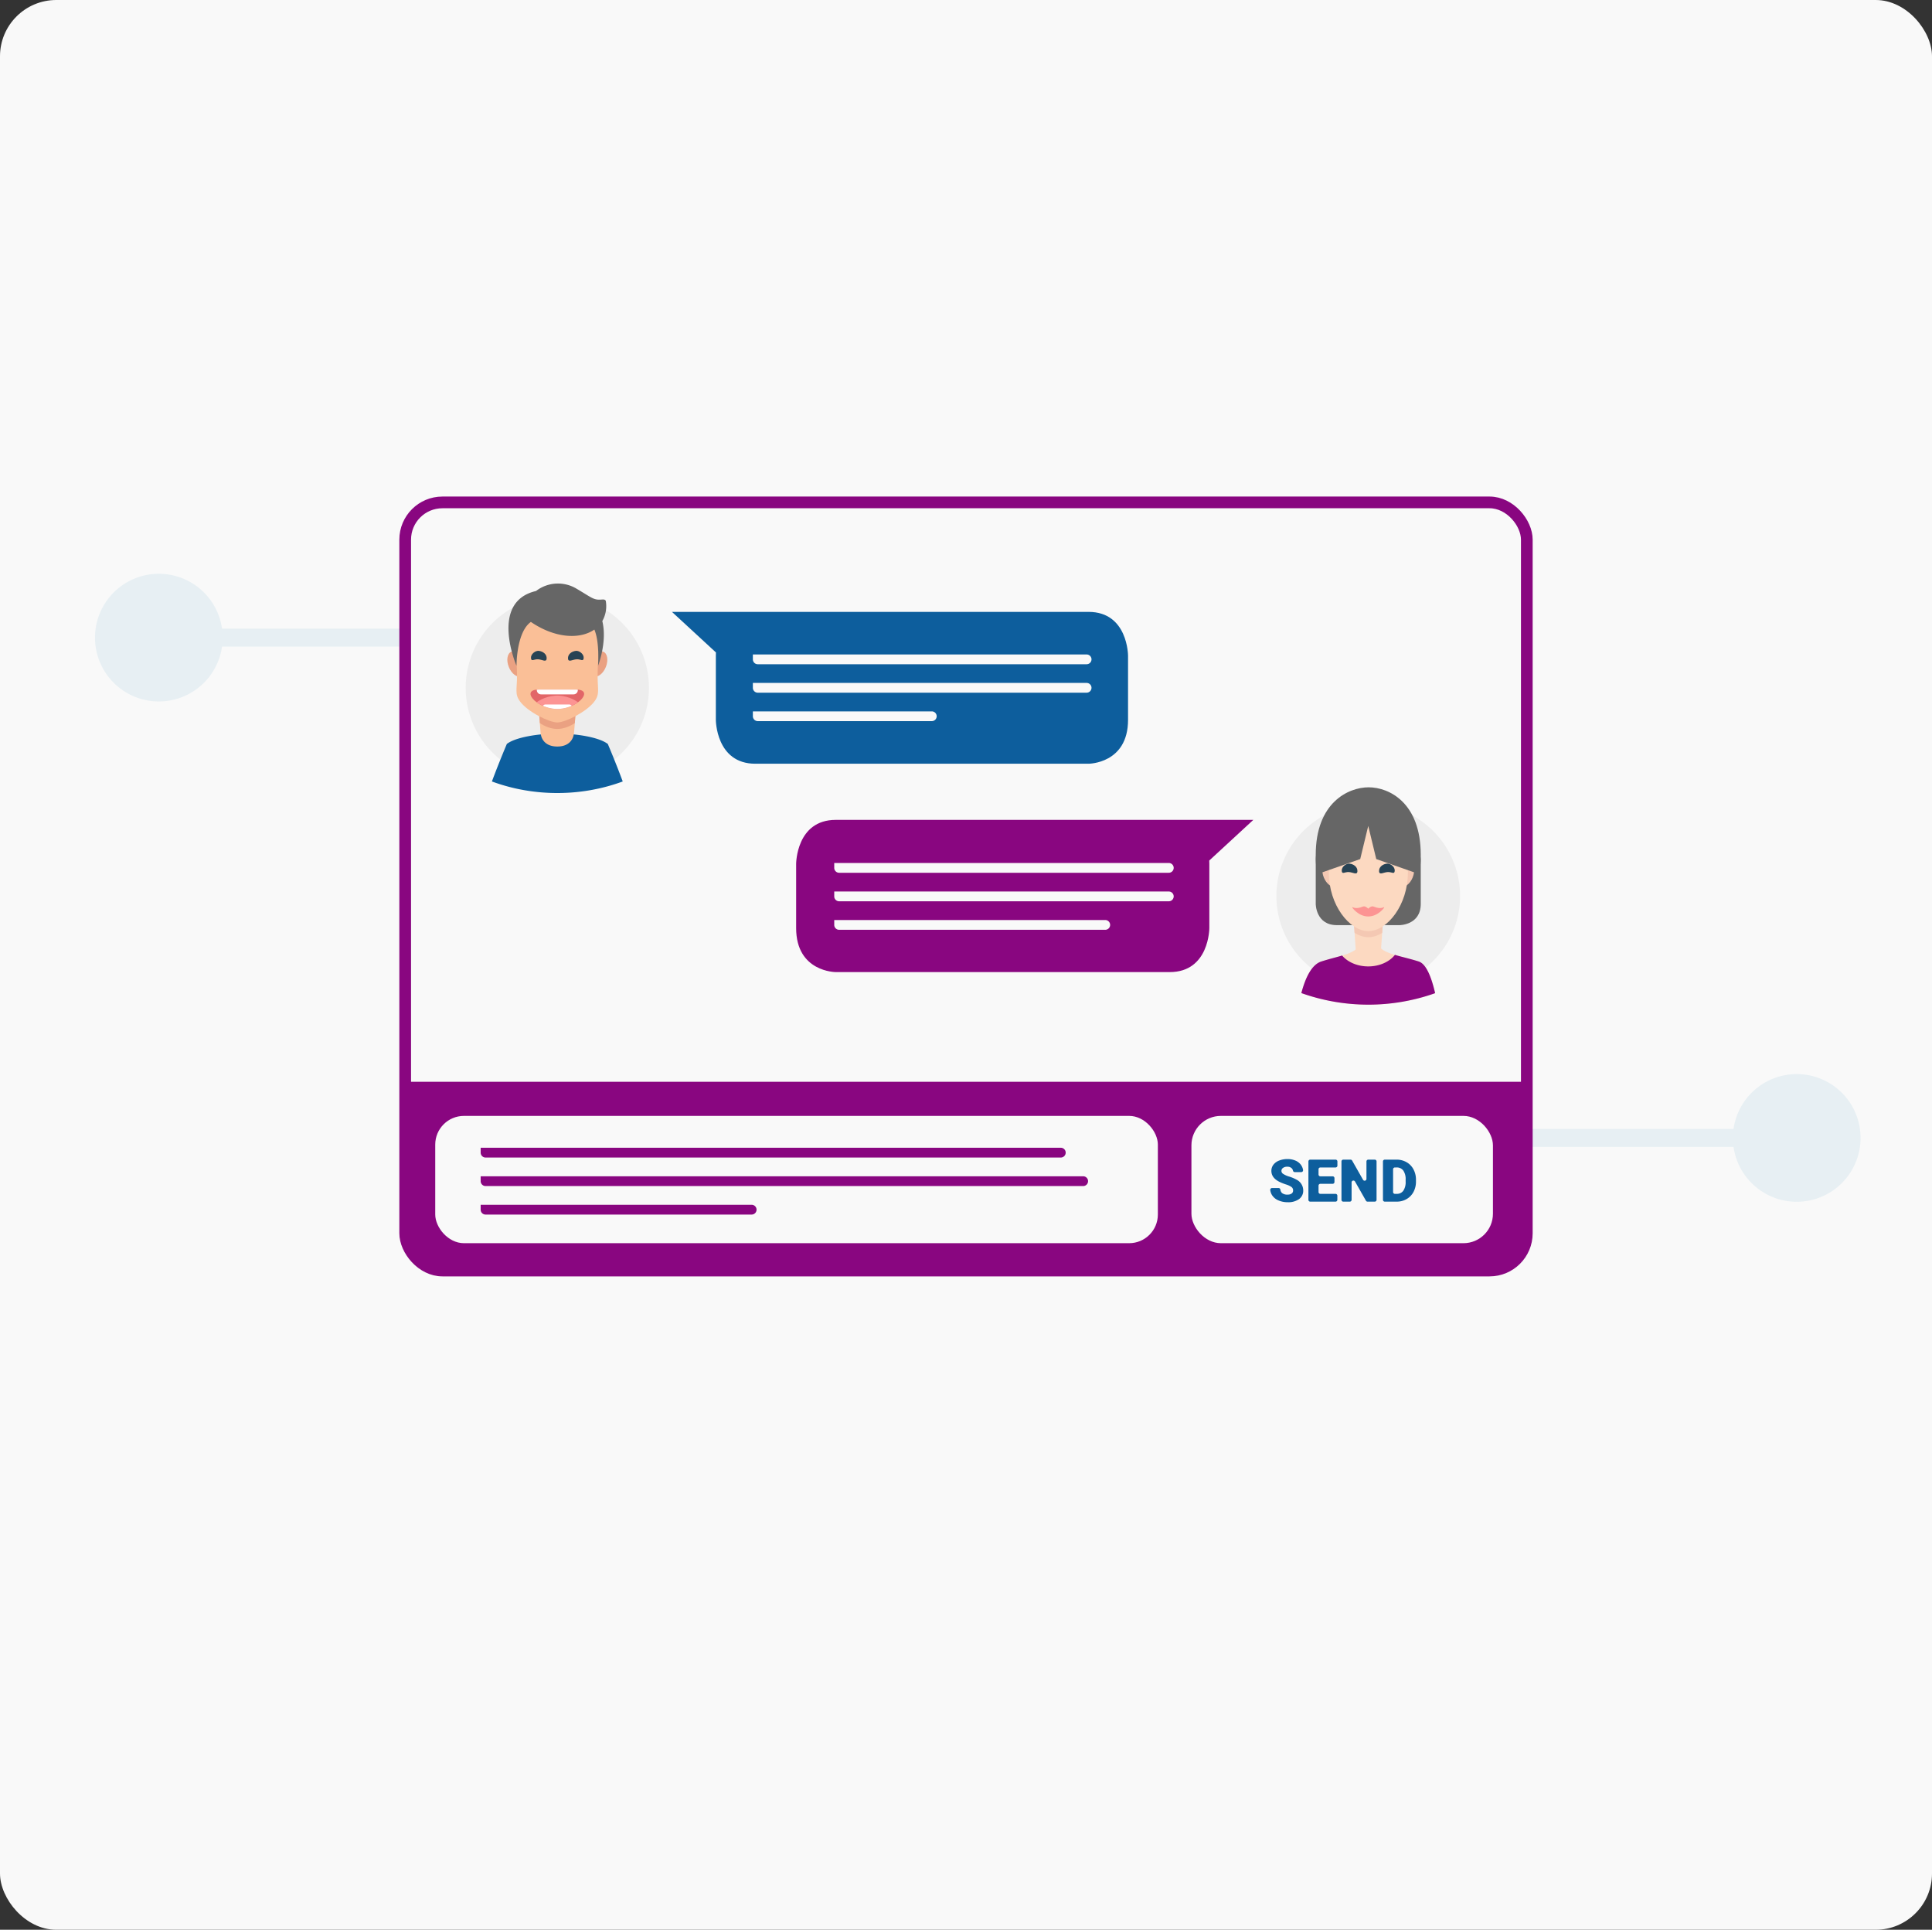
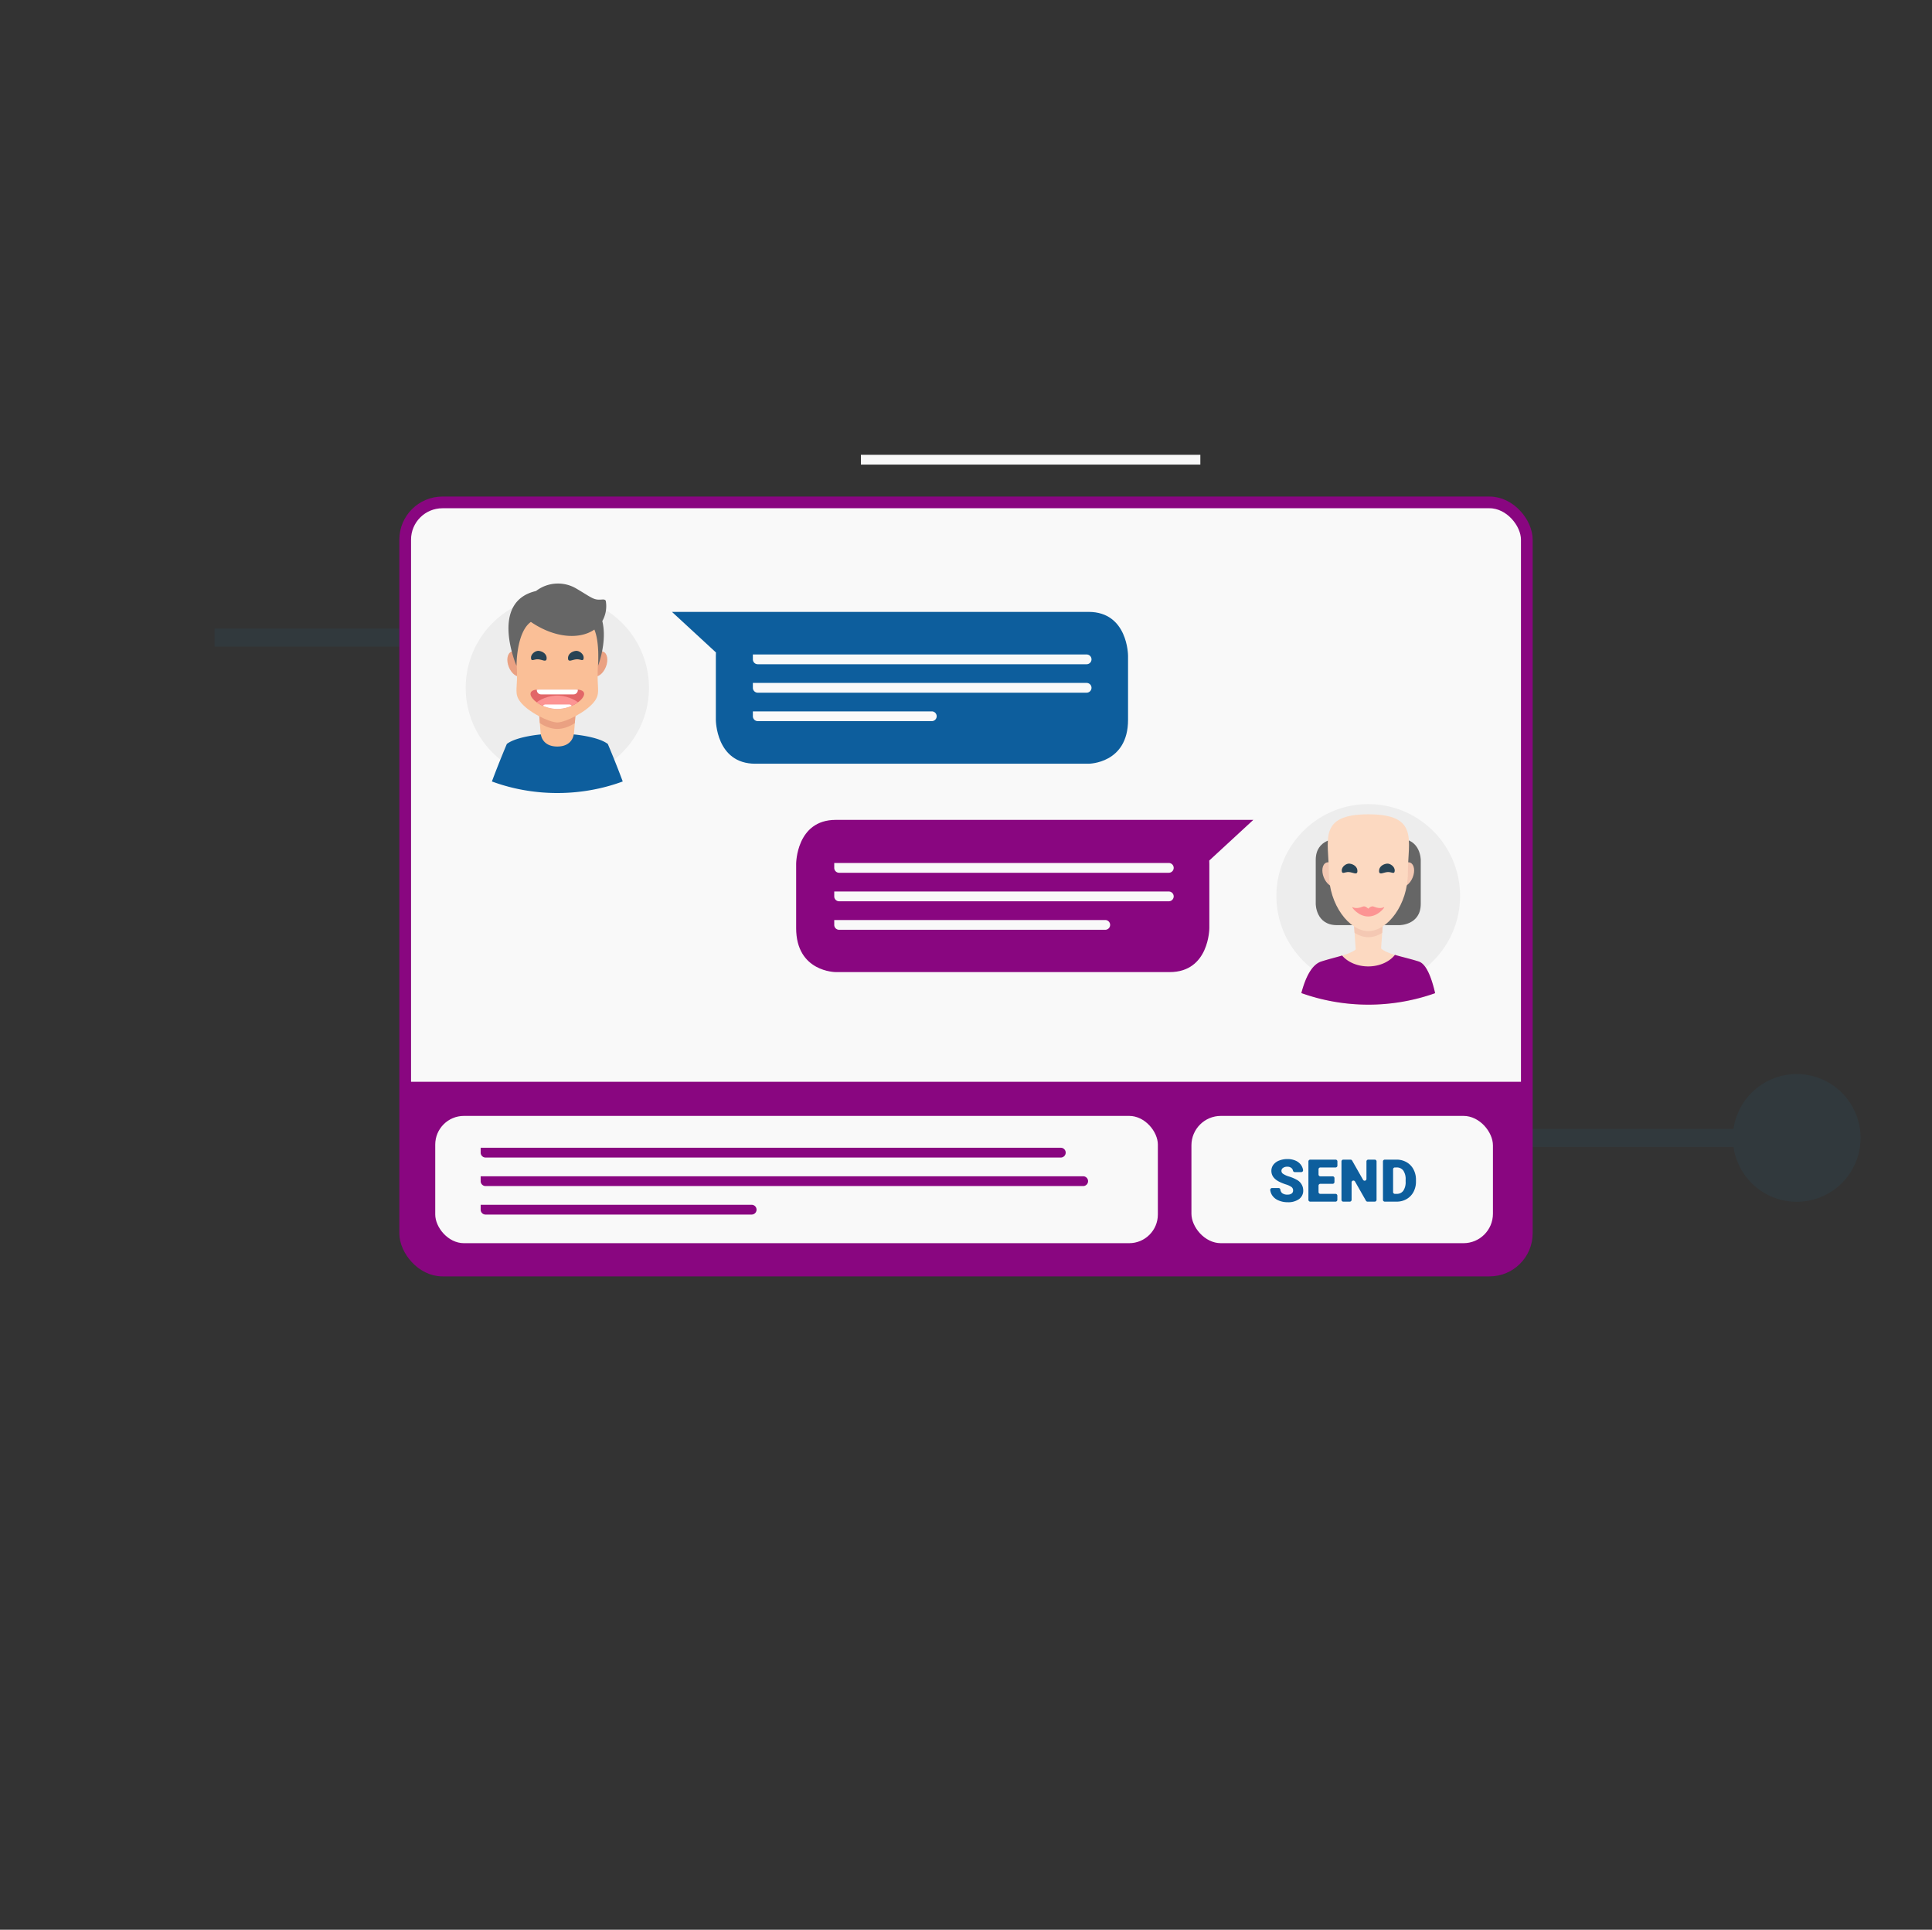
<svg xmlns="http://www.w3.org/2000/svg" viewBox="0 0 997.873 996.552">
  <rect x="0" y="0" width="997.873" height="996.552" fill="#333333" stroke="none" />
  <defs>
    <style>.cls-1{fill:#fabf97;}.cls-2{fill:#e26668;}.cls-3{fill:#fcd9c1;}.cls-4{isolation:isolate;}.cls-5,.cls-8{fill:#f9f9f9;}.cls-6{opacity:0.08;mix-blend-mode:darken;}.cls-7{fill:#1883b5;}.cls-8{stroke:#890680;stroke-miterlimit:10;stroke-width:6.043px;}.cls-9{fill:#ededed;}.cls-10{fill:#eaa182;}.cls-11{clip-path:url(#clip-path);}.cls-12{fill:#284354;}.cls-13{clip-path:url(#clip-path-2);}.cls-14{fill:#fff;}.cls-15{fill:#fc9493;}.cls-16{fill:#666;}.cls-17{fill:#0d5e9d;}.cls-18{fill:#890680;}.cls-19{fill:#f4c8b3;}.cls-20{clip-path:url(#clip-path-3);}</style>
    <clipPath id="clip-path" transform="translate(-1.063 -1.724)">
      <polygon class="cls-1" points="299.468 356.049 296.83 389.354 281.013 389.354 278.377 356.049 299.468 356.049 299.468 356.049" />
    </clipPath>
    <clipPath id="clip-path-2" transform="translate(-1.063 -1.724)">
      <path class="cls-2" d="M279.296,357.816h19.25c9.306,0,1.773,9.286-8.623,9.998-.248.028-.916.043-1.002.043s-.754-.014-1.002-.043c-10.396-.711-17.929-9.998-8.623-9.998Z" />
    </clipPath>
    <clipPath id="clip-path-3" transform="translate(-1.063 -1.724)">
      <polygon class="cls-3" points="699.66 468.445 701.7 498.039 713.947 498.039 715.986 468.445 699.66 468.445 699.66 468.445" />
    </clipPath>
  </defs>
  <title>demo-anytext</title>
  <g class="cls-4">
    <g id="Layer_1" data-name="Layer 1">
-       <rect class="cls-5" width="997.873" height="996.552" rx="29.081" ry="29.081" />
      <g class="cls-6">
        <path class="cls-7" d="M962.04,589.361a32.971,32.971,0,1,1-32.966-32.967A32.971,32.971,0,0,1,962.04,589.361Z" transform="translate(-1.063 -1.724)" />
        <polygon class="cls-7" points="928.01 592.273 340.807 592.273 340.807 333.905 110.807 333.905 110.807 324.634 350.078 324.634 350.078 583.001 928.01 583.001 928.01 592.273" />
-         <path class="cls-7" d="M116.071,330.993A32.971,32.971,0,1,1,83.096,298.027,32.973,32.973,0,0,1,116.071,330.993Z" transform="translate(-1.063 -1.724)" />
      </g>
      <rect class="cls-8" x="209.278" y="259.446" width="579.317" height="396.675" rx="19.242" ry="19.242" />
      <path class="cls-9" d="M288.921,404.241a47.326,47.326,0,1,0-47.325-47.328,47.327,47.327,0,0,0,47.325,47.328Z" transform="translate(-1.063 -1.724)" />
      <path class="cls-10" d="M307.551,350.949c-2.137-.865-2.724-4.4-1.309-7.9,1.414-3.498,4.292-5.635,6.429-4.773s2.721,4.4,1.309,7.9c-1.414,3.498-4.292,5.635-6.429,4.773Z" transform="translate(-1.063 -1.724)" />
      <path class="cls-10" d="M270.292,350.949c2.137-.865,2.724-4.4,1.309-7.9-1.414-3.498-4.292-5.635-6.429-4.773-2.134.862-2.721,4.4-1.309,7.9,1.414,3.498,4.294,5.635,6.429,4.773Z" transform="translate(-1.063 -1.724)" />
      <polygon class="cls-1" points="298.405 354.325 295.767 387.63 279.949 387.63 277.314 354.325 298.405 354.325 298.405 354.325" />
      <g class="cls-11">
        <path class="cls-10" d="M288.921,378.15c-12.619,0-26.365-18.849-26.365-40.364s-7.732-38.958,26.365-38.958,26.365,17.443,26.365,38.958-13.746,40.364-26.365,40.364Z" transform="translate(-1.063 -1.724)" />
      </g>
      <path class="cls-1" d="M288.921,374.812c-4.05,0-15.135-5.259-19.273-10.863-2.823-3.819-1.537-6.295-1.537-13.273,0-17.212-6.469-38.195,20.809-38.195s20.809,20.983,20.809,38.195c0,7.095,1.227,9.491-1.679,13.325-4.141,5.467-15.081,10.812-19.13,10.812Z" transform="translate(-1.063 -1.724)" />
-       <path class="cls-12" d="M278.998,342.189c2.163.151,4.218,1.693,4.4-.304.213-2.305-1.927-3.825-4.084-4.05-1.679-.171-4.078,1.582-3.999,3.589.088,2.237,1.517.615,3.683.766Z" transform="translate(-1.063 -1.724)" />
+       <path class="cls-12" d="M278.998,342.189c2.163.151,4.218,1.693,4.4-.304.213-2.305-1.927-3.825-4.084-4.05-1.679-.171-4.078,1.582-3.999,3.589.088,2.237,1.517.615,3.683.766" transform="translate(-1.063 -1.724)" />
      <path class="cls-12" d="M298.848,342.189c-2.166.151-4.218,1.693-4.403-.304-.213-2.305,1.927-3.825,4.084-4.05,1.679-.171,4.078,1.582,4.001,3.589-.088,2.237-1.52.615-3.683.766Z" transform="translate(-1.063 -1.724)" />
      <path class="cls-2" d="M279.296,357.816h19.25c9.306,0,1.773,9.286-8.623,9.998-.248.028-.916.043-1.002.043s-.754-.014-1.002-.043c-10.396-.711-17.929-9.998-8.623-9.998Z" transform="translate(-1.063 -1.724)" />
      <g class="cls-13">
        <path class="cls-14" d="M297.266,354.714a2.191,2.191,0,0,1,2.237,2.237v1.118a2.191,2.191,0,0,1-2.237,2.237H280.577a2.191,2.191,0,0,1-2.237-2.237v-1.118a2.191,2.191,0,0,1,2.237-2.237Z" transform="translate(-1.063 -1.724)" />
        <path class="cls-15" d="M279.296,370.958h19.25c9.306,0,1.773-9.286-8.623-9.998-.248-.028-.916-.043-1.002-.043s-.754.014-1.002.043c-10.396.711-17.929,9.998-8.623,9.998Z" transform="translate(-1.063 -1.724)" />
        <path class="cls-14" d="M295.006,365.537a1.597,1.597,0,0,1,1.631,1.631v.817a1.597,1.597,0,0,1-1.631,1.631H282.84a1.597,1.597,0,0,1-1.631-1.631v-.817a1.597,1.597,0,0,1,1.631-1.631Z" transform="translate(-1.063 -1.724)" />
      </g>
      <path class="cls-16" d="M314,312.324c-.151-1.212-1.389-1.03-2.61-.953-3.811.239-4.741-1.044-12.519-5.623a18.602,18.602,0,0,0-20.966,1.184c-24.315,5.612-10.075,38.616-10.075,38.616s-.088-17.371,7.431-22.653c12.593,8.586,25.46,9.053,32.785,3.947,2.826,6.591,1.901,18.706,1.901,18.706s4.864-12.254,2.208-23.097a15.687,15.687,0,0,0,1.844-10.126Z" transform="translate(-1.063 -1.724)" />
      <path class="cls-17" d="M583.696,373.454V340.376s0-22.668-20.4-22.668H348.133l22.71,20.949c-.028.558-.046,1.127-.046,1.719v33.078s0,22.668,20.399,22.668H563.296s20.4,0,20.4-22.668Z" transform="translate(-1.063 -1.724)" />
      <path class="cls-5" d="M389.917,339.704v2.519a2.519,2.519,0,0,0,2.519,2.519H562.303a2.519,2.519,0,0,0,2.519-2.519h0a2.519,2.519,0,0,0-2.519-2.519Z" transform="translate(-1.063 -1.724)" />
      <path class="cls-5" d="M389.917,354.398v2.517a2.517,2.517,0,0,0,2.517,2.517H562.304a2.517,2.517,0,0,0,2.517-2.517h0a2.517,2.517,0,0,0-2.517-2.517Z" transform="translate(-1.063 -1.724)" />
      <path class="cls-5" d="M389.917,369.089v2.517a2.517,2.517,0,0,0,2.517,2.517H482.337a2.517,2.517,0,0,0,2.517-2.517h0a2.517,2.517,0,0,0-2.517-2.517Z" transform="translate(-1.063 -1.724)" />
      <path class="cls-18" d="M209.278,558.657H788.127a.468.468,0,0,1,.468.468v81.232a15.763,15.763,0,0,1-15.763,15.763H225.092A15.814,15.814,0,0,1,209.278,640.307V558.657A0,0,0,0,1,209.278,558.657Z" />
      <rect class="cls-5" x="224.8" y="576.267" width="373.233" height="65.73" rx="14.814" ry="14.814" />
      <rect class="cls-5" x="615.368" y="576.267" width="155.731" height="65.73" rx="15.213" ry="15.213" />
      <path class="cls-17" d="M668.944,616.505a2.15,2.15,0,0,0-.809-1.788,10.081,10.081,0,0,0-2.854-1.326,26.895,26.895,0,0,1-3.337-1.328q-4.218-2.069-4.217-5.692a5.111,5.111,0,0,1,1.049-3.181,6.801,6.801,0,0,1,2.973-2.144,11.529,11.529,0,0,1,4.321-.767,10.087,10.087,0,0,1,4.194.835,6.648,6.648,0,0,1,2.882,2.375,6.038,6.038,0,0,1,.949,2.455.942.942,0,0,1-.937,1.07h-3.356a.962.962,0,0,1-.924-.781,2.376,2.376,0,0,0-.731-1.277,3.173,3.173,0,0,0-2.197-.728,3.577,3.577,0,0,0-2.214.618,1.819,1.819,0,0,0,.082,3.083,11.21,11.21,0,0,0,3.145,1.402,19.344,19.344,0,0,1,3.695,1.557,6.21,6.21,0,0,1,3.517,5.587,5.299,5.299,0,0,1-2.146,4.47,9.543,9.543,0,0,1-5.886,1.625,11.658,11.658,0,0,1-4.775-.948,7.19,7.19,0,0,1-3.218-2.592,6.524,6.524,0,0,1-1.009-2.723.947.947,0,0,1,.939-1.068h3.368a.938.938,0,0,1,.923.808,2.869,2.869,0,0,0,.845,1.761,4.267,4.267,0,0,0,2.928.826,3.37,3.37,0,0,0,2.05-.558A1.848,1.848,0,0,0,668.944,616.505Z" transform="translate(-1.063 -1.724)" />
      <path class="cls-17" d="M689.369,613.061h-6.345a.94.94,0,0,0-.94.94v3.308a.94.94,0,0,0,.94.94h7.837a.94.94,0,0,1,.94.94V621.33a.94.94,0,0,1-.94.94H677.795a.94.94,0,0,1-.94-.94V601.514a.94.94,0,0,1,.94-.94h13.095a.94.94,0,0,1,.94.94V603.674a.94.94,0,0,1-.94.94h-7.866a.94.94,0,0,0-.94.94v2.696a.94.94,0,0,0,.94.94h6.345a.94.94,0,0,1,.94.94v1.993A.94.94,0,0,1,689.369,613.061Z" transform="translate(-1.063 -1.724)" />
      <path class="cls-17" d="M711.109,622.27H707.394a.94.94,0,0,1-.816-.475l-5.662-9.941a.94.94,0,0,0-1.756.465V621.33a.94.94,0,0,1-.94.94h-3.35a.94.94,0,0,1-.94-.94V601.514a.94.94,0,0,1,.94-.94h3.743a.94.94,0,0,1,.817.475l5.648,9.936a.94.94,0,0,0,1.756-.464v-9.008a.94.94,0,0,1,.94-.94H711.109a.94.94,0,0,1,.94.94V621.33A.94.94,0,0,1,711.109,622.27Z" transform="translate(-1.063 -1.724)" />
      <path class="cls-17" d="M715.357,621.33V601.514a.94.94,0,0,1,.94-.94h6.05a10.265,10.265,0,0,1,5.17,1.306,9.16,9.16,0,0,1,3.582,3.678,11.126,11.126,0,0,1,1.306,5.328v.998a11.166,11.166,0,0,1-1.261,5.342,9.22,9.22,0,0,1-3.545,3.695,10.048,10.048,0,0,1-5.102,1.348h-6.199A.94.94,0,0,1,715.357,621.33Zm5.229-15.777v11.755a.94.94,0,0,0,.94.94h.88a4.068,4.068,0,0,0,3.455-1.602,7.837,7.837,0,0,0,1.207-4.761v-.939a7.773,7.773,0,0,0-1.207-4.738,4.132,4.132,0,0,0-3.514-1.594h-.82A.94.94,0,0,0,720.586,605.553Z" transform="translate(-1.063 -1.724)" />
      <polygon class="cls-5" points="444.655 234.873 444.655 239.922 619.979 239.922 619.979 234.873 444.655 234.873 444.655 234.873" />
      <path class="cls-9" d="M707.756,511.86a47.439,47.439,0,1,0-47.439-47.439,47.438,47.438,0,0,0,47.439,47.439Z" transform="translate(-1.063 -1.724)" />
      <path class="cls-16" d="M691.581,434.841s-10.943,0-10.943,10.943v22.753s0,10.943,10.943,10.943h32.351s10.943,0,10.943-10.943v-22.753s0-10.943-10.943-10.943Z" transform="translate(-1.063 -1.724)" />
      <path class="cls-3" d="M742.303,514.61c-2.008-8.715-4.747-15.155-8.456-16.353-11.012-3.557-23.393-4.374-20.763-12.186,1.66-4.934-11.845-4.934-10.184,0,2.627,7.812-8.393,8.629-19.402,12.186-4.778,1.543-8.053,7.858-10.293,16.302a103.124,103.124,0,0,0,69.097.051Z" transform="translate(-1.063 -1.724)" />
      <path class="cls-19" d="M691.022,459.47c2.068-.835,2.633-4.258,1.267-7.644-1.369-3.386-4.154-5.454-6.222-4.619-2.068.835-2.633,4.258-1.267,7.644,1.369,3.386,4.154,5.454,6.222,4.619Z" transform="translate(-1.063 -1.724)" />
      <path class="cls-19" d="M724.491,459.47c-2.068-.835-2.636-4.258-1.267-7.644,1.366-3.386,4.154-5.454,6.219-4.619,2.068.835,2.636,4.258,1.267,7.644-1.367,3.386-4.154,5.454-6.219,4.619Z" transform="translate(-1.063 -1.724)" />
      <polygon class="cls-3" points="698.596 466.721 700.636 496.316 712.883 496.316 714.923 466.721 698.596 466.721 698.596 466.721" />
      <g class="cls-20">
        <path class="cls-19" d="M707.825,485.718c9.768,0,20.409-13.503,20.409-30.159,0-16.656,5.988-30.159-20.409-30.159s-20.412,13.503-20.412,30.159c0,16.656,10.641,30.159,20.412,30.159Z" transform="translate(-1.063 -1.724)" />
      </g>
      <path class="cls-3" d="M707.825,482.562c9.768,0,20.409-13.503,20.409-30.159s5.988-30.159-20.409-30.159-20.412,13.502-20.412,30.159,10.641,30.159,20.412,30.159Z" transform="translate(-1.063 -1.724)" />
      <path class="cls-18" d="M742.303,514.61c-2.008-8.715-4.747-15.155-8.456-16.353-4.208-1.36-8.618-2.319-12.313-3.422-2.813,3.568-7.931,5.955-13.779,5.955-5.66,0-10.632-2.236-13.497-5.613-3.224.966-6.992,1.862-10.761,3.08-4.778,1.543-8.053,7.858-10.293,16.302a103.124,103.124,0,0,0,69.097.051Z" transform="translate(-1.063 -1.724)" />
-       <path class="cls-16" d="M734.878,443.238c0-27.083-16.435-34.939-26.913-34.939s-27.33,7.856-27.33,34.939c0,12.584,2.462,9.301,2.462,9.301L703.614,445.357l4.142-17.119,4.142,17.119,20.517,7.182s2.462,3.283,2.462-9.301Z" transform="translate(-1.063 -1.724)" />
      <path class="cls-15" d="M716.041,470.266c-.274-.383-1.418,1.319-5.526-.383-1.138-.472-2.425.741-2.759,1.086-.337-.345-1.623-1.557-2.761-1.086-4.105,1.702-5.252,0-5.526.383-.097.138,3.235,4.74,8.287,4.74,5.049,0,8.384-4.602,8.285-4.74Z" transform="translate(-1.063 -1.724)" />
      <path class="cls-12" d="M717.758,452.064c-2.165.151-4.219,1.694-4.405-.303-.214-2.306,1.928-3.828,4.088-4.051,1.68-.173,4.08,1.583,4,3.589-.088,2.237-1.518.614-3.683.765Z" transform="translate(-1.063 -1.724)" />
      <path class="cls-12" d="M697.754,452.064c2.165.151,4.219,1.694,4.405-.303.211-2.306-1.931-3.828-4.088-4.051-1.68-.173-4.08,1.583-4.002,3.589.088,2.237,1.52.614,3.686.765Z" transform="translate(-1.063 -1.724)" />
      <path class="cls-18" d="M412.27,481.002V447.842s0-22.721,20.449-22.721H648.401l-22.765,20.998c.029.56.046,1.132.046,1.723v33.16s0,22.719-20.449,22.719H432.718s-20.449,0-20.449-22.719Z" transform="translate(-1.063 -1.724)" />
      <path class="cls-5" d="M431.948,447.382v2.524a2.524,2.524,0,0,0,2.524,2.524H604.748a2.524,2.524,0,0,0,2.524-2.524h0a2.524,2.524,0,0,0-2.524-2.524Z" transform="translate(-1.063 -1.724)" />
      <path class="cls-5" d="M431.948,462.108v2.524a2.524,2.524,0,0,0,2.524,2.524H604.748a2.524,2.524,0,0,0,2.524-2.524h0a2.524,2.524,0,0,0-2.524-2.524Z" transform="translate(-1.063 -1.724)" />
      <path class="cls-5" d="M431.948,476.834v2.524a2.524,2.524,0,0,0,2.524,2.524H571.915a2.524,2.524,0,0,0,2.524-2.524h0a2.524,2.524,0,0,0-2.524-2.524Z" transform="translate(-1.063 -1.724)" />
      <path class="cls-17" d="M322.706,405.282c-3.879-10.414-7.702-19.347-7.702-19.347a.434.434,0,0,0-.269-.202c-5.191-3.741-17.35-4.743-17.35-4.743h0c0,.006-.544,6.249-8.479,6.249s-8.481-6.249-8.481-6.249-12.192,1.004-17.372,4.76a.435.435,0,0,0-.216.185s-3.823,8.933-7.702,19.347a95.527,95.527,0,0,0,14.385,4.061h0c.011.003.022.003.034.006.679.135,1.363.261,2.047.384q.29.05.581.101c.572.098,1.144.191,1.722.278.149.022.3.048.449.07q1.001.147,2.005.275c.266.034.533.065.799.095.44.053.881.104,1.324.149.295.031.589.065.883.093q.921.088,1.851.16h0q3.812.294,7.705.3c2.586,0,5.144-.104,7.674-.297h0c.623-.048,1.242-.104,1.862-.163.294-.028.586-.059.878-.09.446-.048.889-.095,1.332-.149.264-.031.527-.062.788-.095.673-.084,1.343-.174,2.008-.275.149-.02.292-.045.44-.067q.871-.135,1.739-.281c.188-.031.373-.064.558-.098a95.592,95.592,0,0,0,16.463-4.44l.042-.017Z" transform="translate(-1.063 -1.724)" />
      <path class="cls-18" d="M249.325,594.439v2.524a2.524,2.524,0,0,0,2.524,2.524H548.965a2.524,2.524,0,0,0,2.524-2.524h0a2.524,2.524,0,0,0-2.524-2.524Z" transform="translate(-1.063 -1.724)" />
      <path class="cls-18" d="M249.325,609.166V611.69a2.524,2.524,0,0,0,2.524,2.524h308.668a2.524,2.524,0,0,0,2.524-2.524h0a2.524,2.524,0,0,0-2.524-2.524Z" transform="translate(-1.063 -1.724)" />
      <path class="cls-18" d="M249.325,623.892v2.524a2.524,2.524,0,0,0,2.524,2.524H389.292a2.524,2.524,0,0,0,2.524-2.524h0A2.524,2.524,0,0,0,389.292,623.892Z" transform="translate(-1.063 -1.724)" />
    </g>
  </g>
</svg>